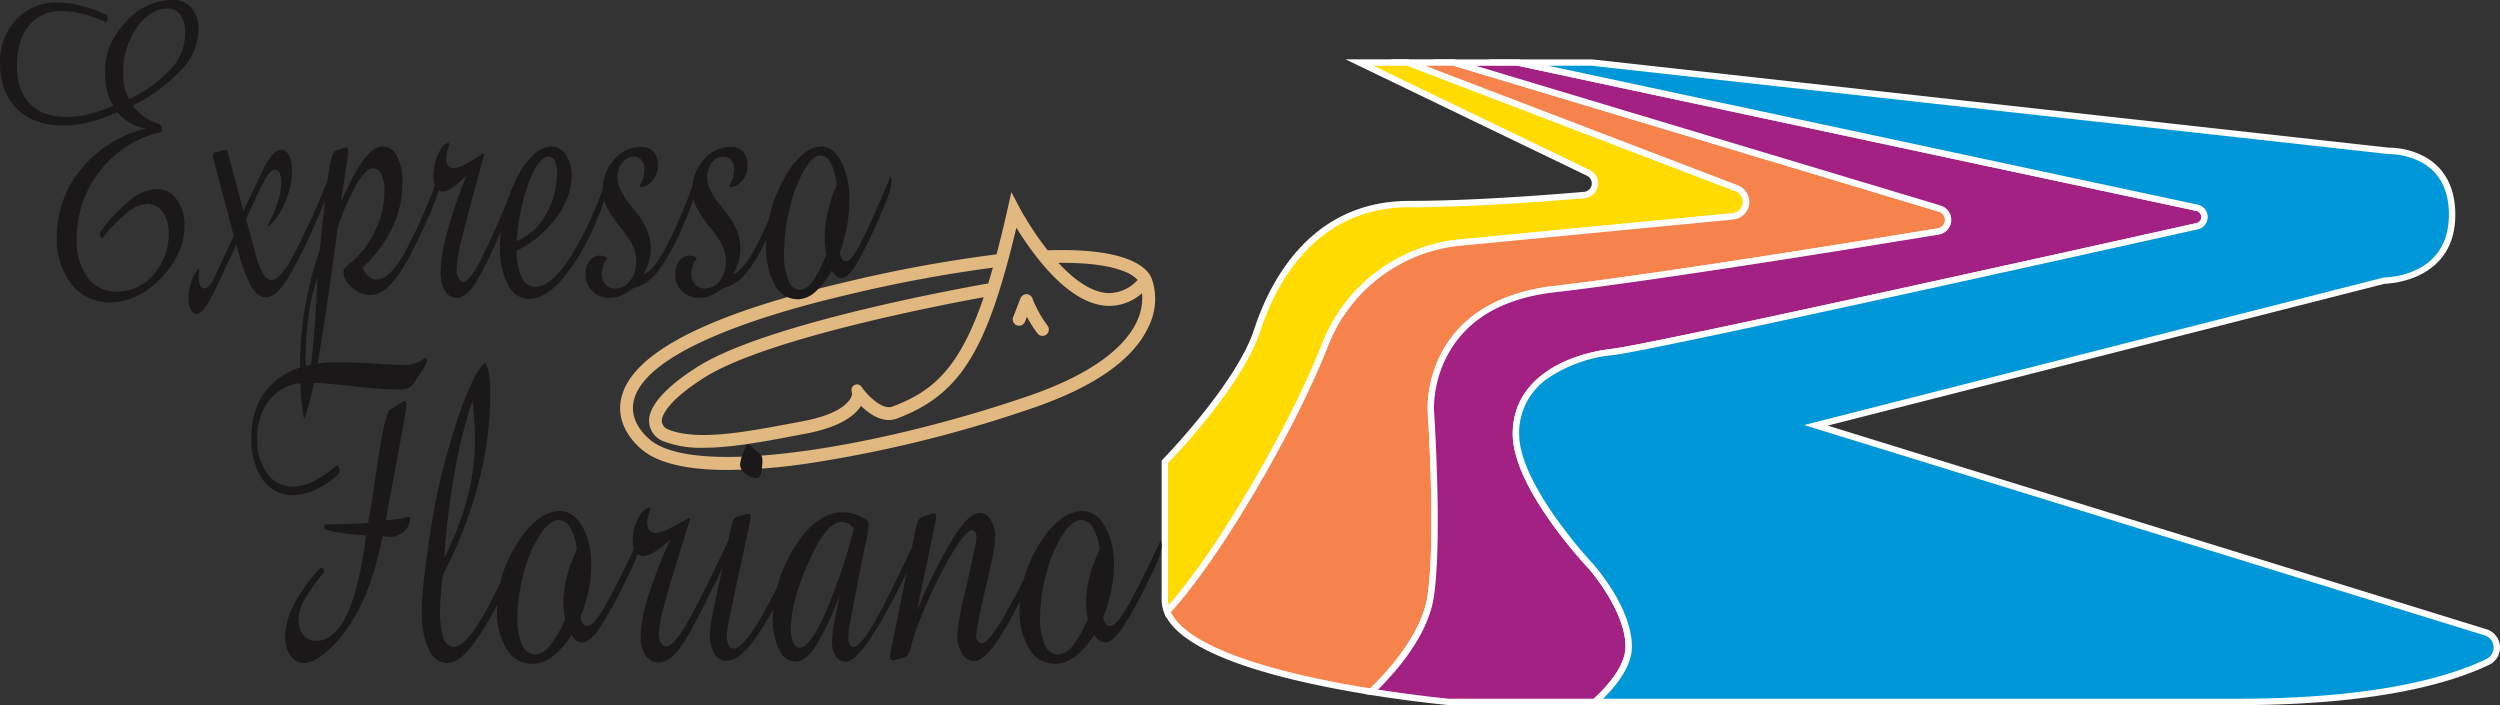
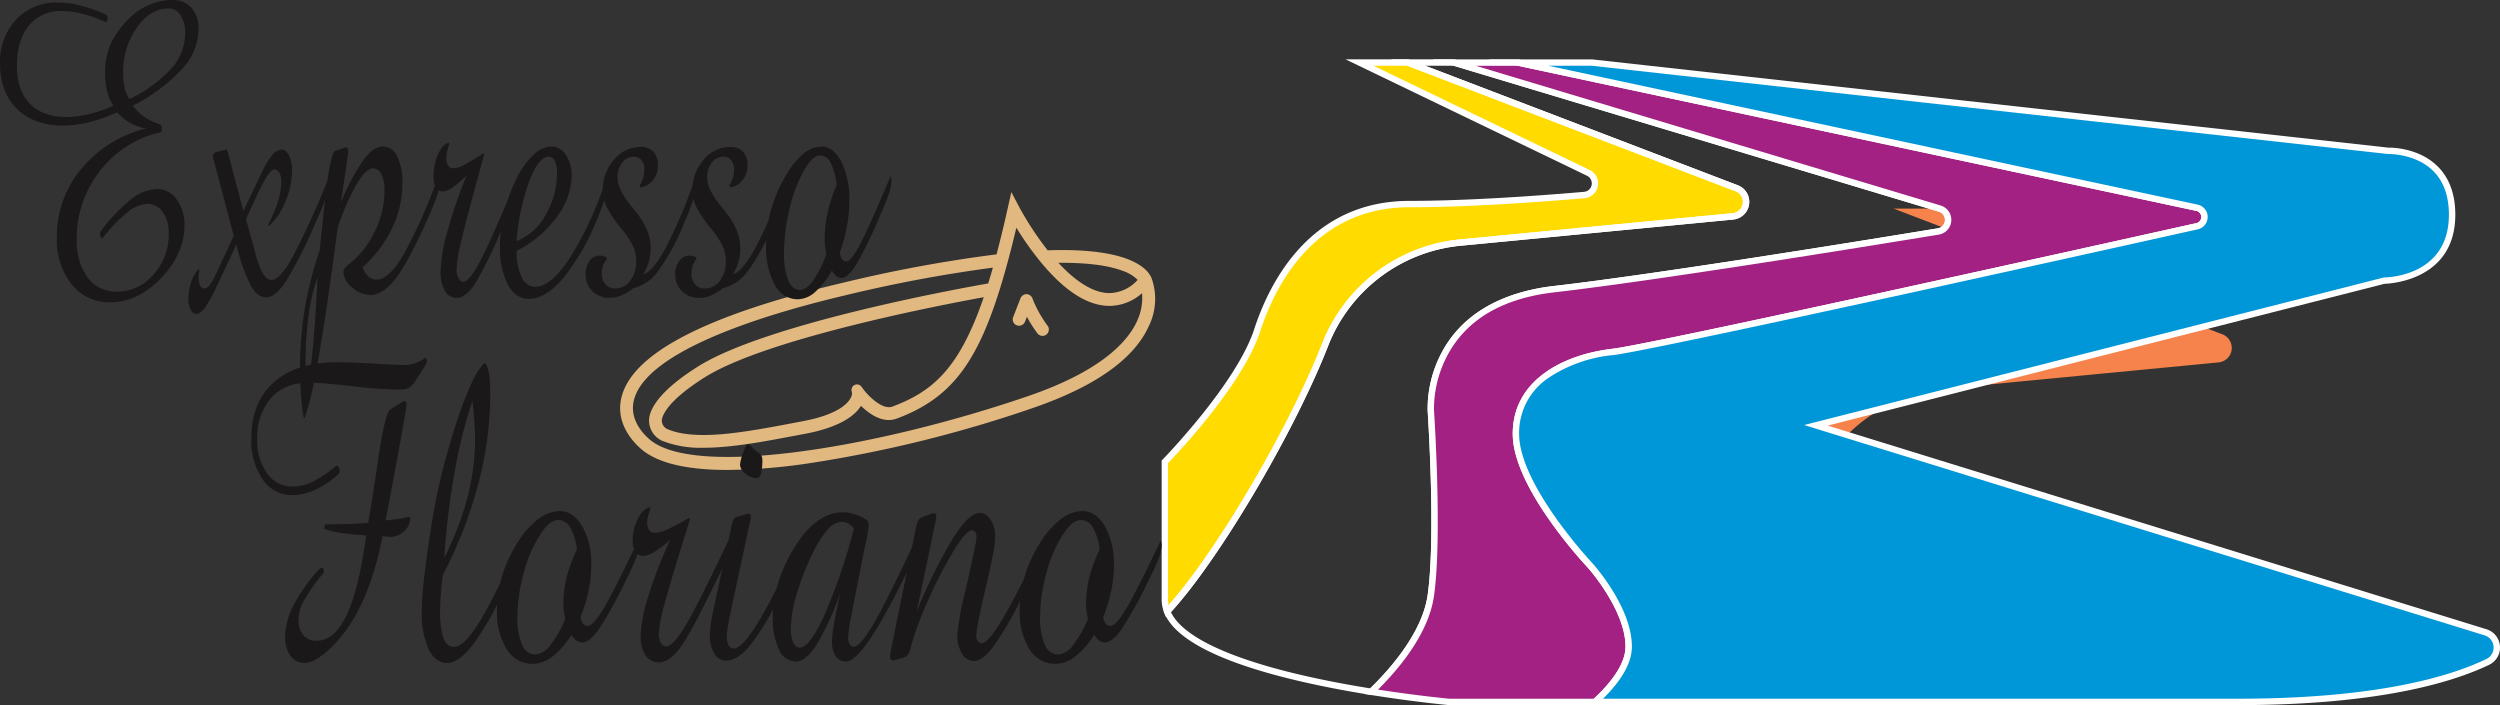
<svg xmlns="http://www.w3.org/2000/svg" width="499.613" height="140.914" viewBox="0 0 499.613 140.914">
  <rect x="0" y="0" width="499.613" height="140.914" fill="#333333" stroke="none" />
  <g id="expressofloriano" transform="translate(-839.63 -5611)">
    <g id="Grupo_859" data-name="Grupo 859" transform="translate(1071.781 5622.862)">
      <g id="Grupo_855" data-name="Grupo 855">
        <path id="Caminho_5039" data-name="Caminho 5039" d="M1105,5657.984l53.99-5.192a2.91,2.91,0,0,0,.761-5.615l-65.708-25.124h-9.666l45.777,22.069a2.331,2.331,0,0,1-.86,4.4c-8.779.753-23.17,1.809-34.925,1.809-18.283,0-26.787,14.031-30.435,25.211s-18.464,26.3-18.464,26.3v27.577a6.259,6.259,0,0,0,.465,2.332c9.626-10.33,24.61-35.716,31.426-52.933A32.087,32.087,0,0,1,1105,5657.984Z" transform="translate(-1044.837 -5621.416)" fill="#ffdb00" />
        <path id="Caminho_5040" data-name="Caminho 5040" d="M1045.794,5733l-.373-.935a6.935,6.935,0,0,1-.51-2.568v-27.837l.182-.186c.147-.15,14.755-15.145,18.313-26.054,3.126-9.58,11.315-25.65,31.042-25.65,11.428,0,25.271-.981,34.871-1.806a1.694,1.694,0,0,0,.624-3.2l-48.279-23.275h12.574l.111.042,65.707,25.125a3.547,3.547,0,0,1-.927,6.845l-54.036,5.194a31.7,31.7,0,0,0-27.06,20.433c-6.941,17.536-21.981,42.861-31.552,53.133Zm.392-30.821v27.318a5.36,5.36,0,0,0,.111,1.073c9.506-10.656,23.834-34.941,30.549-51.908a32.985,32.985,0,0,1,28.19-21.237l53.971-5.189a2.273,2.273,0,0,0,.594-4.385l-65.6-25.081h-6.756l43.262,20.856a2.969,2.969,0,0,1-1.082,5.609c-9.625.826-23.507,1.811-34.98,1.811-18.922,0-26.81,15.521-29.828,24.771C1061.144,5686.464,1047.978,5700.323,1046.187,5702.175Z" transform="translate(-1044.911 -5621.489)" fill="#fff" />
      </g>
      <g id="Grupo_856" data-name="Grupo 856" transform="translate(0.361)">
-         <path id="Caminho_5041" data-name="Caminho 5041" d="M1098.572,5728.569c1.7-11.906,0-37.015,0-37.015s-1.276-21.24,24.662-24.217c19.423-2.228,58.4-8.51,76.75-11.526a2.351,2.351,0,0,0,.294-4.571l-97.063-29.187h-9.222l65.708,25.124a2.91,2.91,0,0,1-.761,5.615l-53.99,5.192a32.087,32.087,0,0,0-27.638,20.833c-6.816,17.217-21.8,42.6-31.426,52.933,3.419,8.585,25.3,13.563,40.781,16.049C1091.075,5743.566,1097.475,5736.247,1098.572,5728.569Z" transform="translate(-1045.144 -5621.416)" fill="#f6824c" />
+         <path id="Caminho_5041" data-name="Caminho 5041" d="M1098.572,5728.569c1.7-11.906,0-37.015,0-37.015s-1.276-21.24,24.662-24.217c19.423-2.228,58.4-8.51,76.75-11.526a2.351,2.351,0,0,0,.294-4.571h-9.222l65.708,25.124a2.91,2.91,0,0,1-.761,5.615l-53.99,5.192a32.087,32.087,0,0,0-27.638,20.833c-6.816,17.217-21.8,42.6-31.426,52.933,3.419,8.585,25.3,13.563,40.781,16.049C1091.075,5743.566,1097.475,5736.247,1098.572,5728.569Z" transform="translate(-1045.144 -5621.416)" fill="#f6824c" />
        <path id="Caminho_5042" data-name="Caminho 5042" d="M1086.966,5748.554l-.314-.05c-16.923-2.718-37.821-7.776-41.272-16.443l-.149-.375.276-.3c9.485-10.179,24.4-35.313,31.3-52.732A32.983,32.983,0,0,1,1105,5657.42l53.97-5.189a2.273,2.273,0,0,0,.594-4.385l-68.934-26.357h12.77l97.153,29.214a2.988,2.988,0,0,1-.374,5.812c-16.506,2.712-57.032,9.265-76.781,11.531-10.532,1.208-17.787,5.542-21.563,12.882a22.927,22.927,0,0,0-2.536,10.663c.017.246,1.686,25.306,0,37.14-1.094,7.652-7.181,14.884-12.095,19.6Zm-40.243-16.6c2.9,6.15,16.989,11.547,39.816,15.241,3.933-3.814,10.412-11.113,11.488-18.642,1.672-11.7.011-36.63,0-36.88a23.843,23.843,0,0,1,2.673-11.328c4.961-9.644,15-12.7,22.552-13.566,19.721-2.263,60.221-8.812,76.719-11.521a1.714,1.714,0,0,0,.215-3.333l-96.974-29.159h-5.675l62.482,23.89a3.547,3.547,0,0,1-.927,6.845l-54.036,5.194a31.7,31.7,0,0,0-27.06,20.433C1071.117,5696.492,1056.3,5721.492,1046.723,5731.952Z" transform="translate(-1045.23 -5621.489)" fill="#fff" />
      </g>
      <g id="Grupo_857" data-name="Grupo 857" transform="translate(40.519)">
        <path id="Caminho_5043" data-name="Caminho 5043" d="M1133.4,5738.774c0-7.654-7.654-16.158-7.654-16.158s-14.882-15.733-14.882-26.363,10.205-15.308,19.377-16.368c7.661-.885,89.883-19.135,116.752-25.121a1.89,1.89,0,0,0-.016-3.692l-135.691-29.018H1098.5l97.063,29.187a2.351,2.351,0,0,1-.294,4.571c-18.354,3.016-57.327,9.3-76.75,11.526-25.938,2.977-24.662,24.217-24.662,24.217s1.7,25.108,0,37.015c-1.1,7.678-7.5,15-11.9,19.231,8.855,1.421,15.612,2.029,15.612,2.029h29.112C1129.971,5746.818,1133.4,5742.74,1133.4,5738.774Z" transform="translate(-1080.582 -5621.416)" fill="#a32182" />
        <path id="Caminho_5044" data-name="Caminho 5044" d="M1127.075,5750.541l-29.415,0c-.068-.006-6.881-.625-15.656-2.034l-1.264-.2.923-.887c3.905-3.749,10.619-11.187,11.716-18.862,1.672-11.7.011-36.63,0-36.88a23.843,23.843,0,0,1,2.673-11.328c4.961-9.644,15-12.7,22.552-13.566,19.721-2.263,60.221-8.812,76.719-11.521a1.714,1.714,0,0,0,.215-3.333l-101.216-30.436,17.256.014,135.691,29.019a2.528,2.528,0,0,1,.022,4.939c-25.452,5.669-109.1,24.239-116.819,25.131-4.413.51-18.811,3.153-18.811,15.734,0,10.253,14.561,25.77,14.708,25.924.329.367,7.828,8.788,7.828,16.6,0,3.45-2.333,7.328-6.935,11.526Zm-29.329-1.275h28.833c2.935-2.711,6.338-6.664,6.338-10.418,0-7.317-7.415-15.649-7.49-15.732-.6-.638-15.047-16.029-15.047-26.789,0-10.835,10.3-15.887,19.941-17,7.658-.885,91.249-19.443,116.688-25.108a1.253,1.253,0,0,0-.011-2.447l-135.624-29h-8.385L1195.9,5650.7a2.988,2.988,0,0,1-.374,5.812c-16.506,2.712-57.032,9.265-76.781,11.531-10.532,1.208-17.787,5.542-21.563,12.882a22.927,22.927,0,0,0-2.536,10.663c.017.246,1.686,25.306,0,37.14-1.027,7.185-6.456,14-11.183,18.711C1091.3,5748.66,1097.286,5749.222,1097.746,5749.266Z" transform="translate(-1080.74 -5621.489)" fill="#fff" />
      </g>
      <g id="Grupo_858" data-name="Grupo 858" transform="translate(65.187)">
        <path id="Caminho_5045" data-name="Caminho 5045" d="M1301.293,5735.916l-133.825-41.364L1281,5665.636s13.607,0,13.607-13.18-12.757-12.756-12.757-12.756l-159.2-17.646h-14.711l135.691,29.018a1.89,1.89,0,0,1,.016,3.692c-26.869,5.986-109.091,24.235-116.752,25.121-9.172,1.06-19.377,5.737-19.377,16.368s14.882,26.363,14.882,26.363,7.654,8.5,7.654,16.158c0,3.966-3.426,8.044-6.727,11.056h128.337c28.058,0,42.855-4.53,50.077-8A3.185,3.185,0,0,0,1301.293,5735.916Z" transform="translate(-1101.904 -5621.416)" fill="#0097d8" />
        <path id="Caminho_5046" data-name="Caminho 5046" d="M1252.31,5750.541H1122.328l1.216-1.11c2.973-2.713,6.519-6.751,6.519-10.583,0-7.317-7.415-15.649-7.49-15.732a94.5,94.5,0,0,1-7.488-9.253c-5.016-7.094-7.559-12.993-7.559-17.536,0-10.835,10.3-15.887,19.941-17,7.658-.885,91.249-19.443,116.688-25.11a1.252,1.252,0,0,0-.011-2.446l-141.59-30.28,20.813,0,159.161,17.642c.607-.011,5.96-.009,9.743,3.649,2.405,2.328,3.625,5.605,3.625,9.746,0,13.1-12.964,13.783-14.158,13.817l-111.266,28.337,131.662,40.7a3.823,3.823,0,0,1,.531,7.1C1295.011,5746.156,1280.064,5750.541,1252.31,5750.541Zm-126.737-1.275H1252.31c27.513,0,42.268-4.317,49.8-7.937a2.548,2.548,0,0,0-.356-4.729h0l-135.987-42.033,115.882-29.494c.529,0,12.969-.167,12.969-12.542,0-3.777-1.086-6.745-3.227-8.821-3.533-3.425-8.813-3.3-8.871-3.3l-.044,0-.046-.006-159.168-17.641h-8.643l129.792,27.756a2.528,2.528,0,0,1,.022,4.939c-25.452,5.669-109.1,24.239-116.819,25.131a28.054,28.054,0,0,0-12.83,4.481,13.235,13.235,0,0,0-5.981,11.253c0,10.253,14.561,25.77,14.708,25.924.329.367,7.828,8.788,7.828,16.6C1131.338,5741.992,1129.4,5745.491,1125.573,5749.266Z" transform="translate(-1102.553 -5621.489)" fill="#fff" />
      </g>
    </g>
-     <path id="Caminho_5047" data-name="Caminho 5047" d="M1050.739,5659.088" transform="translate(27.632 6.294)" fill="none" stroke="#fadde4" stroke-miterlimit="10" stroke-width="0.376" />
    <g id="Grupo_860" data-name="Grupo 860" transform="translate(963.56 5649.378)">
      <path id="Caminho_5048" data-name="Caminho 5048" d="M1055.431,5662.166c-.753-1.878-4.3-6.141-20.773-5.586a61.72,61.72,0,0,1-5.643-8.562l-1.615-3.082-.76,3.4c-.746,3.331-1.469,6.3-2.2,9.054a278.494,278.494,0,0,0-30.864,5.716c-27.157,6.4-41.994,14.1-44.1,22.892-1.251,5.22,2.4,8.987,4.026,10.363,3.239,2.742,8.994,4.115,17.186,4.114a116.245,116.245,0,0,0,15.974-1.284,255.365,255.365,0,0,0,45.042-11.1c12.344-4.243,20.123-9.714,23.123-16.261A12.382,12.382,0,0,0,1055.431,5662.166Zm-5.78-1.479a7.519,7.519,0,0,1,2.988,1.807,7.794,7.794,0,0,1-5.738,2.638c-3.023-.053-6.485-2.136-10.1-6.049C1042.355,5659.029,1046.672,5659.564,1049.651,5660.687Zm2.853,10.075c-1.855,4.047-7.113,9.92-21.633,14.912-30.08,10.34-66.629,16.433-75.724,8.736-1.268-1.072-4.114-3.98-3.194-7.82,2.445-10.194,27.493-17.536,42.206-21a281.953,281.953,0,0,1,29.55-5.543c-.311,1.094-.622,2.149-.935,3.156-5.7,1-44.455,8.024-58.079,16.652-5.39,3.414-8.586,6.592-9.5,9.446a4.43,4.43,0,0,0,2.483,5.374,21.112,21.112,0,0,0,8.2,1.366c5.588,0,12.155-1.246,18.58-2.466l1.763-.333c7.085-1.336,9.968-3.713,11.13-5.57,1.649,1.608,4.384,3.576,7.166,2.533,11.525-4.321,16.909-11.93,22.159-31.314.577-2.129,1.146-4.384,1.722-6.829a62.333,62.333,0,0,0,4.672,6.625c4.8,5.9,9.441,8.925,13.782,9a9.883,9.883,0,0,0,6.665-2.538A10.834,10.834,0,0,1,1052.5,5670.761Zm-56.936,14.507c-.024.32-.5,3.705-9.816,5.46l-1.768.335c-9.614,1.824-19.555,3.712-25.3,1.257a1.858,1.858,0,0,1-1.056-2.247c.5-1.561,2.37-4.228,8.436-8.07,12.26-7.763,47.141-14.472,55.818-16.052-4.893,14.341-10.256,18.861-18.253,21.859-2.038.763-4.914-2.276-5.761-3.4l-.43-.583a1.1,1.1,0,0,0-1.969.838Z" transform="translate(-949.216 -5644.936)" fill="#e1b880" />
      <path id="Caminho_5049" data-name="Caminho 5049" d="M1023.87,5666.665c-.26-.467-.505-.945-.734-1.429-.119-.251-.231-.5-.343-.757l-.006-.016c-.023-.053-.044-.105-.066-.159-.052-.128-.1-.257-.153-.387a1.319,1.319,0,0,0-1.23-.936,1.349,1.349,0,0,0-1.23.936l-1.469,3.768a1.28,1.28,0,0,0,.89,1.568,1.313,1.313,0,0,0,1.57-.891l.336-.862a24.478,24.478,0,0,0,2.008,3.194,1.394,1.394,0,0,0,.762.587,1.307,1.307,0,0,0,.983-.129,1.288,1.288,0,0,0,.458-1.745A24.633,24.633,0,0,1,1023.87,5666.665Z" transform="translate(-940.138 -5642.575)" fill="#e1b880" />
    </g>
    <g id="Grupo_861" data-name="Grupo 861" transform="translate(839.63 5611)">
      <path id="Caminho_5050" data-name="Caminho 5050" d="M870.989,5648.763a8.88,8.88,0,0,0-5.251,2.15,33.882,33.882,0,0,0-6.1,6.495l-.049.5.267.62.243.083a30.953,30.953,0,0,1,5.02-5.191,6.81,6.81,0,0,1,3.95-1.675,3.651,3.651,0,0,1,3.1,1.634,7.3,7.3,0,0,1,1.18,4.363,11.878,11.878,0,0,1-3.027,8.085,9.353,9.353,0,0,1-7.281,3.455,7.023,7.023,0,0,1-5.919-2.834,12.542,12.542,0,0,1-2.151-7.755,21.516,21.516,0,0,1,4.619-13.5,20.977,20.977,0,0,1,12.106-7.755l.243-.248v-.868l-.195-.414a12.485,12.485,0,0,1-3.307-1.571,9.828,9.828,0,0,1-2.261-2.233,34.776,34.776,0,0,0,9.833-7.3,11.9,11.9,0,0,0,3.294-7.879,6.344,6.344,0,0,0-1.385-4.343,4.916,4.916,0,0,0-3.89-1.571,11.745,11.745,0,0,0-4.606.972,11.96,11.96,0,0,0-3.95,2.667,17.482,17.482,0,0,0-3.719,5.129,14.175,14.175,0,0,0-1.118,5.791,14.857,14.857,0,0,0,.414,3.681,9.234,9.234,0,0,0,1.239,2.854,28.947,28.947,0,0,1-4.849,1.7,18.772,18.772,0,0,1-4.51.579q-4.74,0-7.329-2.667t-2.589-7.589q0-5.087,2.382-8a8.04,8.04,0,0,1,6.589-2.917,16.953,16.953,0,0,1,4.168.559,28.629,28.629,0,0,1,4.607,1.633l.292-.165.1-.746-.146-.455a29.847,29.847,0,0,0-5.117-1.881,18.72,18.72,0,0,0-4.7-.641,10.908,10.908,0,0,0-8.349,3.412,12.34,12.34,0,0,0-3.2,8.789q0,5.708,3.392,9.038t9.25,3.331a21.509,21.509,0,0,0,5.141-.662,33.081,33.081,0,0,0,5.627-1.985,10.246,10.246,0,0,0,2.711,2.191,9.34,9.34,0,0,0,3.1,1.035,24.21,24.21,0,0,0-13.005,8.126,20.946,20.946,0,0,0-4.863,13.588,14.393,14.393,0,0,0,2.954,9.431,9.586,9.586,0,0,0,7.792,3.6,12.172,12.172,0,0,0,5.87-1.551,17.882,17.882,0,0,0,5.238-4.447,16.59,16.59,0,0,0,2.747-4.549,13.141,13.141,0,0,0,.9-4.8,8.451,8.451,0,0,0-1.555-5.192A4.729,4.729,0,0,0,870.989,5648.763Zm-5.518-17.951a7.9,7.9,0,0,1-.936-2.3,12.733,12.733,0,0,1-.3-2.957,15.346,15.346,0,0,1,2.7-8.975q2.7-3.889,6.321-3.889a2.836,2.836,0,0,1,2.466,1.344,6.436,6.436,0,0,1,.913,3.661,10.573,10.573,0,0,1-2.748,6.989A27.22,27.22,0,0,1,865.471,5630.812Z" transform="translate(-839.63 -5611)" fill="#1a1818" />
      <path id="Caminho_5051" data-name="Caminho 5051" d="M920.578,5679.844a1.169,1.169,0,0,0-.1-.476.293.293,0,0,0-.261-.1.993.993,0,0,0-.3.166,6.81,6.81,0,0,1-4.02,1.2q-1.486,0-5.892-.269t-7.378-.269a27.663,27.663,0,0,0-3.9.261c.087-.479.174-.968.261-1.475q1.581-9.1,3.768-25.685a48.162,48.162,0,0,1,3.817-8.747q1.871-3.123,3.257-3.124a1.888,1.888,0,0,1,1.641,1.22,6.768,6.768,0,0,1,.645,3.164,18.7,18.7,0,0,1-1.434,7.115,19.558,19.558,0,0,1-4.011,6.2,13.935,13.935,0,0,1-1.459,1.282q-1.313,1.034-1.313,1.778a4.278,4.278,0,0,0,1.69,3,5.349,5.349,0,0,0,3.683,1.552q2.5,0,4.971-3.144t6.09-11.167a60.564,60.564,0,0,0,2.346-5.729c.095-.305.174-.6.243-.879a1.671,1.671,0,0,0,.887.238,4,4,0,0,0,2.019-.868,17.874,17.874,0,0,0,2.722-2.4,101.68,101.68,0,0,0-3.877,11.292,32.366,32.366,0,0,0-1.349,7.9,7.578,7.578,0,0,0,.851,3.95,2.656,2.656,0,0,0,2.383,1.385q1.725,0,3.573-2.688a78.135,78.135,0,0,0,5.221-10.6,26.64,26.64,0,0,0-.165,2.907,16.159,16.159,0,0,0,1.568,7.715q1.568,2.873,4.242,2.874,3.282,0,6.794-4.1a45.511,45.511,0,0,0,6.746-11.663q.96-2.285,1.479-3.948a7.976,7.976,0,0,0,.369,1.074,24.043,24.043,0,0,0,2.99,4.488,17.842,17.842,0,0,1,2.5,3.805,7.561,7.561,0,0,1,.535,2.854,6.12,6.12,0,0,1-1.2,3.867,3.683,3.683,0,0,1-3.026,1.552,2.444,2.444,0,0,1-1.909-.828,3.038,3.038,0,0,1-.742-2.108,4.918,4.918,0,0,1,.268-1.635,3.5,3.5,0,0,1,.729-1.26v-.332a2.5,2.5,0,0,0-.668-.31,2.539,2.539,0,0,0-.717-.1,2.464,2.464,0,0,0-2.042,1.056,4.28,4.28,0,0,0-.8,2.668,4.541,4.541,0,0,0,1.349,3.391,4.833,4.833,0,0,0,3.536,1.323,5.9,5.9,0,0,0,2.249-.475,10.006,10.006,0,0,0,2.394-1.467,8.469,8.469,0,0,0,4.971-3.434,43.4,43.4,0,0,0,5.166-9.513q1.221-2.8,1.893-4.883a7.853,7.853,0,0,0,.44,1.347,24.031,24.031,0,0,0,2.99,4.488,17.841,17.841,0,0,1,2.5,3.805,7.559,7.559,0,0,1,.535,2.854,6.112,6.112,0,0,1-1.2,3.867,3.68,3.68,0,0,1-3.026,1.552,2.439,2.439,0,0,1-1.908-.828,3.033,3.033,0,0,1-.742-2.108,4.948,4.948,0,0,1,.267-1.635,3.536,3.536,0,0,1,.729-1.26v-.332a2.479,2.479,0,0,0-.668-.31,2.539,2.539,0,0,0-.717-.1,2.464,2.464,0,0,0-2.042,1.056,4.28,4.28,0,0,0-.8,2.668,4.546,4.546,0,0,0,1.349,3.391,4.836,4.836,0,0,0,3.537,1.323,5.9,5.9,0,0,0,2.248-.475,10.009,10.009,0,0,0,2.394-1.467,8.465,8.465,0,0,0,4.971-3.434,33.871,33.871,0,0,0,3.688-6.246c-.017.385-.029.771-.029,1.158a15.447,15.447,0,0,0,1.714,7.817,5.141,5.141,0,0,0,4.558,2.936,5.388,5.388,0,0,0,3.464-1.405,16.392,16.392,0,0,0,3.417-4.384,3.534,3.534,0,0,0,.887,1.158,1.606,1.606,0,0,0,1.009.373q1.24,0,2.88-2.564a86.234,86.234,0,0,0,4.971-10.217,44.145,44.145,0,0,0,1.7-4.26,8.208,8.208,0,0,0,.438-2.357,3.948,3.948,0,0,0-.036-.517,2.442,2.442,0,0,0-.11-.475q-4.3,10.257-6.113,13.668t-2.783,3.413a.975.975,0,0,1-.815-.455,2.972,2.972,0,0,1-.449-1.323,34.772,34.772,0,0,0,1.434-5.335,28.246,28.246,0,0,0,.461-5.005,16.879,16.879,0,0,0-1.58-7.775q-1.579-3.06-3.986-3.061a5.992,5.992,0,0,0-3.9,1.7,15.948,15.948,0,0,0-3.157,3.957.222.222,0,0,0-.016-.028l-.045.128c-.148.253-.3.513-.44.781a28.835,28.835,0,0,0-2.614,6.472q-.222.833-.388,1.67-1.267,2.959-2.444,5.175-2.725,5.13-4.668,5.667a11.651,11.651,0,0,0,1.106-2.565,9.175,9.175,0,0,0,.353-2.523,9.716,9.716,0,0,0-.62-3.432,14.351,14.351,0,0,0-1.933-3.433q-.511-.662-1.434-1.82-2.65-3.226-2.65-5.542a4.731,4.731,0,0,1,.924-2.977,2.851,2.851,0,0,1,2.358-1.2,1.859,1.859,0,0,1,1.519.7,2.727,2.727,0,0,1,.571,1.778,6.441,6.441,0,0,1-.231,1.737,4.545,4.545,0,0,1-.717,1.488l.17.415a3.6,3.6,0,0,0,2.468-1.428,4.357,4.357,0,0,0,1.009-2.791,4.156,4.156,0,0,0-.875-2.9,3.43,3.43,0,0,0-2.65-.951,6.71,6.71,0,0,0-5.274,2.607,8.931,8.931,0,0,0-2.167,5.044,99.312,99.312,0,0,1-5.175,12.119q-2.723,5.13-4.667,5.667a11.646,11.646,0,0,0,1.106-2.565,9.175,9.175,0,0,0,.353-2.523,9.716,9.716,0,0,0-.62-3.432,14.351,14.351,0,0,0-1.933-3.433q-.511-.662-1.434-1.82-2.651-3.226-2.651-5.542a4.738,4.738,0,0,1,.924-2.977,2.854,2.854,0,0,1,2.358-1.2,1.861,1.861,0,0,1,1.52.7,2.734,2.734,0,0,1,.571,1.778,6.433,6.433,0,0,1-.231,1.737,4.569,4.569,0,0,1-.717,1.488l.17.415a3.6,3.6,0,0,0,2.468-1.428,4.358,4.358,0,0,0,1.009-2.791,4.162,4.162,0,0,0-.875-2.9,3.432,3.432,0,0,0-2.65-.951,6.71,6.71,0,0,0-5.274,2.607,8.932,8.932,0,0,0-2.206,5.8,69.2,69.2,0,0,1-6.594,13.8q-3.791,5.751-6.9,5.749a3.024,3.024,0,0,1-2.722-1.923,11.579,11.579,0,0,1-1-5.274,22.133,22.133,0,0,0,7.986-6.721,14.072,14.072,0,0,0,3-8.25,7.231,7.231,0,0,0-1.156-4.2,3.447,3.447,0,0,0-2.929-1.674,5.415,5.415,0,0,0-3.574,1.7,15.88,15.88,0,0,0-3.331,4.673,32.949,32.949,0,0,0-1.893,4.658q-3.849,9.021-5.521,12.114-2.115,3.908-3.306,3.908-.511,0-.9-.724a3.67,3.67,0,0,1-.388-1.757,30.418,30.418,0,0,1,.948-5.728q.948-4.115,4.57-17.227l-.195-.249a39.248,39.248,0,0,1-3.841,2.316,5.2,5.2,0,0,1-2.091.662,1.218,1.218,0,0,1-1.082-.518,2.864,2.864,0,0,1-.352-1.591,5.131,5.131,0,0,1,.121-1.034q.122-.579.463-1.7l-.1-.248q-1.216.248-2.127,2.276a10.846,10.846,0,0,0-.911,4.507,4.9,4.9,0,0,0,.27,1.768,100.583,100.583,0,0,1-6.335,13.929q-2.906,4.86-5.288,4.86a2.478,2.478,0,0,1-1.652-.621,4.215,4.215,0,0,1-1.167-1.819,25.953,25.953,0,0,0,5.931-7.921,20.759,20.759,0,0,0,2.018-8.954,11.406,11.406,0,0,0-1.045-5.294,3.166,3.166,0,0,0-2.845-1.985q-1.871,0-3.853,2.626a44.463,44.463,0,0,0-4.558,8.582l1.459-9.843v-.332a1.7,1.7,0,0,0-.1-.641.33.33,0,0,0-.317-.226h-.1l-2.041.7q-.772.256-1.589,6a162.617,162.617,0,0,1-7.163,15.608q-2.405,4.2-3.986,4.2-.972,0-1.738-1.282a17.668,17.668,0,0,1-1.544-4.218l-1.848-6.659,1.9-4.095a38.021,38.021,0,0,1,2.358-4.549q.851-1.282,1.459-1.283a1.141,1.141,0,0,1,.96.682,3.092,3.092,0,0,1,.4,1.592,14.2,14.2,0,0,1-.668,4.074,25.448,25.448,0,0,1-1.981,4.654l.146.33a13.141,13.141,0,0,0,3.331-4.984,16.293,16.293,0,0,0,1.312-6.184,6.456,6.456,0,0,0-.607-2.937q-.609-1.2-1.483-1.2a2.576,2.576,0,0,0-1.812,1.034,13.357,13.357,0,0,0-1.933,3.1l-3.889,8.149-3.014-11.374a2.851,2.851,0,0,0-.281-.766.336.336,0,0,0-.279-.145.382.382,0,0,0-.11.041.323.323,0,0,1-.133.042l-1.847.5a.569.569,0,0,0-.292.268,1.017,1.017,0,0,0-.1.476,2.489,2.489,0,0,0,.011.27,1.028,1.028,0,0,0,.037.186l4.084,15.469-3.5,7.487a11.459,11.459,0,0,1-1.313,2.336,1.5,1.5,0,0,1-1.07.683.937.937,0,0,1-.827-.58,3.192,3.192,0,0,1-.317-1.53,7.021,7.021,0,0,1,.037-.7c.024-.25.061-.553.11-.911l-.147-.165a7.382,7.382,0,0,0-1.494,2.626,10.159,10.159,0,0,0-.547,3.329,4.644,4.644,0,0,0,.45,2.151q.45.869,1.13.869.779,0,1.714-1.241a25.778,25.778,0,0,0,2.321-4.178l3.987-8.478a36.528,36.528,0,0,0,2.855,8.229q1.35,2.358,3.125,2.358,1.725,0,3.853-3.143a84.565,84.565,0,0,0,5.847-11.5l.267-.579q1.148-2.541,1.753-4.285c-.089.79-.18,1.62-.27,2.507q-.487,4.756-.8,7.61a76.367,76.367,0,0,0-2.979,11.664,70.827,70.827,0,0,0-.935,11.7v.041A14.647,14.647,0,0,0,890,5684.1q-4.5,4.014-4.5,11.168a13.793,13.793,0,0,0,2.258,8.23,7.013,7.013,0,0,0,5.974,3.144,11.013,11.013,0,0,0,4.612-1.1,18.135,18.135,0,0,0,4.639-3.165l.221-.661-.359-.869-.386-.083a22.486,22.486,0,0,1-4.639,3.165,9.3,9.3,0,0,1-4.033,1.013,6.112,6.112,0,0,1-5.135-2.648,11.205,11.205,0,0,1-1.969-6.866,11.79,11.79,0,0,1,2.754-8.19,9.119,9.119,0,0,1,5.862-2.95c.029.811.07,1.6.123,2.358a42.016,42.016,0,0,0,.547,4.55h.194a48.742,48.742,0,0,0,1.821-7q2.674.1,7.558.661a86.376,86.376,0,0,0,9.224.681h.386a3.649,3.649,0,0,0,1.913-.392,4.439,4.439,0,0,0,1.253-1.386q1.513-2.315,1.886-2.977A2.37,2.37,0,0,0,920.578,5679.844Zm75.719-38.686a7.753,7.753,0,0,1,1.459-1.779,2.238,2.238,0,0,1,1.434-.621,2.436,2.436,0,0,1,2.1,1.51,12.351,12.351,0,0,1,1.18,4.445,29.4,29.4,0,0,0-1.787,5.44,24.363,24.363,0,0,0-.6,5.231,15.4,15.4,0,0,0,.086,1.717,9.012,9.012,0,0,0,.255,1.386,23.075,23.075,0,0,1-2.7,5.356q-1.337,1.8-2.576,1.8-1.508,0-2.347-1.944a14.2,14.2,0,0,1-.838-5.46,37.869,37.869,0,0,1,1.2-9.224A27.326,27.326,0,0,1,996.3,5641.158Zm-51.366-2.151a1.332,1.332,0,0,1,1.228.848,5.419,5.419,0,0,1,.425,2.378,16.407,16.407,0,0,1-2.261,8.4,11.517,11.517,0,0,1-5.81,5.253,44.251,44.251,0,0,1,2.552-12.057Q942.962,5639.008,944.931,5639.007ZM896.336,5680.2a69.047,69.047,0,0,1,.608-9.491,36.851,36.851,0,0,1,1.774-7.549q-.414,8.852-.924,14.063-.185,1.894-.383,3.359c-.362.073-.717.153-1.064.244C896.344,5680.619,896.336,5680.418,896.336,5680.2Zm.306,4,.1,0c-.022.079-.043.154-.066.227C896.664,5684.349,896.655,5684.272,896.643,5684.2Z" transform="translate(-835.272 -5607.697)" fill="#1a1818" />
      <path id="Caminho_5052" data-name="Caminho 5052" d="M914.791,5705.059a5.653,5.653,0,0,0-1.239.207,5.645,5.645,0,0,1-1.267.207c.018,0-.216.035-.7.1s-.977.118-1.472.145q.687-3.681,1.817-9.761,2.339-12.45,2.34-13.277a1.405,1.405,0,0,0-.11-.6c-.073-.152-.165-.228-.276-.228a.818.818,0,0,0-.3.125.358.358,0,0,0-.11.041l-2.422,1.531q-1.1.744-2.506,10.382-1.074,7.443-1.927,12.284-2.093.166-4.254.227t-4.391.062l-.165.911a14.094,14.094,0,0,0,3.07.764q1.968.311,5.328.559-1.4,10.589-3.855,15.82t-6.057,5.233a3.278,3.278,0,0,1-2.643-1.138,4.61,4.61,0,0,1-.964-3.081,7.938,7.938,0,0,1,.964-3.619,39.525,39.525,0,0,1,4.047-5.728l.11-.5-.33-.58-.413.083a33.183,33.183,0,0,0-5.245,7.239,14.371,14.371,0,0,0-1.8,6.494,6.288,6.288,0,0,0,1.06,3.8,3.306,3.306,0,0,0,2.8,1.448q1.9,0,4.694-2.481a26.932,26.932,0,0,0,5.107-6.329,40.677,40.677,0,0,0,3.359-7.32,65.311,65.311,0,0,0,2.451-9.224.808.808,0,0,1,.192.041,8.492,8.492,0,0,0,1.157.124,4.115,4.115,0,0,0,3-1.158,3.606,3.606,0,0,0,1.183-2.647.3.3,0,0,0-.054-.145A.367.367,0,0,0,914.791,5705.059Z" transform="translate(-833.036 -5601.726)" fill="#1a1818" />
      <path id="Caminho_5053" data-name="Caminho 5053" d="M973.651,5690.906a8.607,8.607,0,0,1-.812-.787c-.4-.414-.7-.621-.923-.621q-.248,0-.881,1.717a8.4,8.4,0,0,0-.633,2.418,2.44,2.44,0,0,0,1.088,1.737,3.409,3.409,0,0,0,2.188.911q.633,0,.909-.889a11.14,11.14,0,0,0,.275-2.957,1.51,1.51,0,0,0-.8-1.241C973.9,5691.085,973.761,5690.988,973.651,5690.906Z" transform="translate(-822.513 -5600.725)" fill="#1a1818" />
      <path id="Caminho_5054" data-name="Caminho 5054" d="M1061.973,5711.08a2.207,2.207,0,0,0-.124-.476q-4.874,10.258-6.925,13.669t-3.153,3.413a1.143,1.143,0,0,1-.922-.455,2.771,2.771,0,0,1-.51-1.323,31.651,31.651,0,0,0,1.625-5.336,25.016,25.016,0,0,0,.522-5,15.237,15.237,0,0,0-1.789-7.776q-1.79-3.06-4.516-3.061a7.261,7.261,0,0,0-4.419,1.7,17.526,17.526,0,0,0-4.145,4.839,27.059,27.059,0,0,0-2.959,6.473c-.066.22-.127.441-.187.662q-2.614,5.165-4.37,8.085-2.807,4.676-4.047,4.674a.918.918,0,0,1-.757-.435,1.608,1.608,0,0,1-.317-.973q0-1.737,1.872-9.678.275-1.2.441-1.861.826-3.639,1.142-5.458a17.927,17.927,0,0,0,.317-2.937,5.911,5.911,0,0,0-.908-3.35,2.621,2.621,0,0,0-2.2-1.365q-2.093,0-5.19,4.838a108.182,108.182,0,0,0-7.365,14.809l3.827-18.323c.018-.083.032-.165.042-.249a3.171,3.171,0,0,0,.013-.33.826.826,0,0,0-.124-.5.407.407,0,0,0-.344-.165,1.147,1.147,0,0,0-.234.021.679.679,0,0,1-.123.02l-1.955.7a1.423,1.423,0,0,0-.743.6,5.893,5.893,0,0,0-.551,1.676l-.772,3.775q-5.106,10.9-7.708,15.334-2.67,4.549-3.992,4.55a.885.885,0,0,1-.729-.517,2.209,2.209,0,0,1-.317-1.179,19.313,19.313,0,0,1,.275-2.73,1.728,1.728,0,0,1,.055-.248l2.533-13.029q.192-.992.551-2.646a25.194,25.194,0,0,0,.688-4.137v-.166l-.275-.621a10.888,10.888,0,0,0-2.437-1.2,7.806,7.806,0,0,0-2.518-.414,8.169,8.169,0,0,0-4.323,1.3,14.48,14.48,0,0,0-3.965,3.784,30.511,30.511,0,0,0-4.157,7.8c-.28.786-.517,1.561-.718,2.327q-2.051,4.061-3.673,6.731-3.208,5.273-4.887,5.273a1.142,1.142,0,0,1-1.032-.642,3.6,3.6,0,0,1-.372-1.8,14.3,14.3,0,0,1,.221-2q.219-1.386.688-3.536l3.827-17.869a1.133,1.133,0,0,0,.042-.186,2.584,2.584,0,0,0,.014-.31.723.723,0,0,0-.11-.434.362.362,0,0,0-.3-.145h-.221l-2.065.579a1.223,1.223,0,0,0-.66.475,3.1,3.1,0,0,0-.413,1.055l-.7,3.22q-6.331,13.375-8.72,17.274t-3.744,3.909a1.234,1.234,0,0,1-1.019-.724,3.322,3.322,0,0,1-.44-1.757,27.15,27.15,0,0,1,1.073-5.728q1.074-4.116,5.176-17.228l-.219-.248a45.872,45.872,0,0,1-4.35,2.315,6.445,6.445,0,0,1-2.368.663,1.448,1.448,0,0,1-1.225-.517,2.593,2.593,0,0,1-.4-1.593,4.534,4.534,0,0,1,.137-1.033q.138-.579.524-1.7l-.11-.25q-1.377.248-2.41,2.276a9.793,9.793,0,0,0-1.033,4.507,4.631,4.631,0,0,0,.242,1.578q-4.219,8.807-6.092,11.926-2.051,3.414-3.153,3.413a1.143,1.143,0,0,1-.922-.455,2.747,2.747,0,0,1-.51-1.323,31.657,31.657,0,0,0,1.625-5.336,25.016,25.016,0,0,0,.522-5,15.237,15.237,0,0,0-1.789-7.776q-1.791-3.06-4.516-3.061a7.266,7.266,0,0,0-4.419,1.7,17.542,17.542,0,0,0-4.144,4.839,27.021,27.021,0,0,0-2.96,6.473c-.141.467-.263.937-.375,1.407q-2.526,5.168-4.291,7.982-2.974,4.737-4.957,4.736-1.432,0-2.092-1.759a16.871,16.871,0,0,1-.66-5.521q0-1.323.137-3.165t.413-3.95a86.908,86.908,0,0,0,7.062-18.116,70.732,70.732,0,0,0,2.41-17.992,26.988,26.988,0,0,0-.234-3.951,5.371,5.371,0,0,0-.729-2.211l-.386.082a16,16,0,0,0-2.547,4.26,69.446,69.446,0,0,0-2.878,7.569q-1.734,5.377-2.946,10.3t-2.01,9.968q-.964,6.163-1.459,10.484a63.428,63.428,0,0,0-.5,6.8,17.608,17.608,0,0,0,1.363,7.651q1.362,2.77,3.758,2.771,2.258,0,5.08-3.639a52.96,52.96,0,0,0,4.859-8.033c-.017.36-.028.722-.028,1.084a13.981,13.981,0,0,0,1.942,7.816,5.931,5.931,0,0,0,5.162,2.937,6.562,6.562,0,0,0,3.923-1.407,16.888,16.888,0,0,0,3.869-4.383,3.651,3.651,0,0,0,1,1.157,1.973,1.973,0,0,0,1.143.374q1.4,0,3.263-2.565a82.737,82.737,0,0,0,5.63-10.217,41.085,41.085,0,0,0,1.928-4.26c.075-.213.139-.416.2-.614a1.975,1.975,0,0,0,1.207.367,4.859,4.859,0,0,0,2.285-.868,19.653,19.653,0,0,0,3.084-2.4,93.766,93.766,0,0,0-4.391,11.292,28.946,28.946,0,0,0-1.529,7.9,6.852,6.852,0,0,0,.965,3.949,3.1,3.1,0,0,0,2.7,1.386q1.956,0,4.048-2.689t6.939-12.7q.219-.412.605-1.2.626-1.244,1.09-2.3l-1.723,7.961q-.385,1.82-.592,3.206a15.773,15.773,0,0,0-.207,2.213,6.951,6.951,0,0,0,.895,3.764,2.72,2.72,0,0,0,2.382,1.405q2.314,0,4.957-3.288a49.36,49.36,0,0,0,4.409-6.983c-.036.491-.059.979-.059,1.461a14.465,14.465,0,0,0,1.238,6.6,3.758,3.758,0,0,0,3.387,2.378q1.925,0,4.019-3.2a58.053,58.053,0,0,0,4.819-10.4q-.855,3.8-1.24,6.1a22.839,22.839,0,0,0-.386,3.371,5.411,5.411,0,0,0,.729,3.082,2.38,2.38,0,0,0,2.08,1.053q3.249,0,11.233-16.006l.33-.662.275-.579c.112-.229.214-.444.314-.659l-3.232,15.8a4.718,4.718,0,0,0-.083.476,5.462,5.462,0,0,0-.028.641,1.011,1.011,0,0,0,.125.558.416.416,0,0,0,.372.187h.248l2.065-.58q.88-.248,1.321-2.026.193-.785.33-1.2.634-2.191,1.625-4.673t2.313-5.336A79.916,79.916,0,0,1,1021,5711.8q2.105-3.226,3.125-3.227a.783.783,0,0,1,.633.372,1.422,1.422,0,0,1,.275.869,14.056,14.056,0,0,1-.3,2.006q-.3,1.551-1.046,4.942-.331,1.531-.936,4.136a57.407,57.407,0,0,0-1.57,8.563,6.882,6.882,0,0,0,.95,3.764,2.78,2.78,0,0,0,2.382,1.488q1.652,0,3.841-2.853a64.052,64.052,0,0,0,5.372-9.17c-.047.6-.071,1.2-.071,1.808a13.981,13.981,0,0,0,1.941,7.816,5.93,5.93,0,0,0,5.162,2.937,6.559,6.559,0,0,0,3.923-1.407,16.889,16.889,0,0,0,3.869-4.383,3.639,3.639,0,0,0,1.005,1.157,1.966,1.966,0,0,0,1.142.374q1.4,0,3.263-2.565a82.732,82.732,0,0,0,5.631-10.217,41.252,41.252,0,0,0,1.927-4.26,7.356,7.356,0,0,0,.5-2.356A3.429,3.429,0,0,0,1061.973,5711.08ZM920.715,5697a100.794,100.794,0,0,1,3.579-14.353q.248,2.235.386,4.218t.138,3.558a46.111,46.111,0,0,1-1.543,11.664,60.1,60.1,0,0,1-4.625,11.995A159.652,159.652,0,0,1,920.715,5697Zm22.426,20.908a21.621,21.621,0,0,0-.675,5.232,13.552,13.552,0,0,0,.1,1.716,7.959,7.959,0,0,0,.288,1.386,22.238,22.238,0,0,1-3.056,5.356,4.089,4.089,0,0,1-2.919,1.8,2.924,2.924,0,0,1-2.656-1.944,12.7,12.7,0,0,1-.95-5.46,33.711,33.711,0,0,1,1.363-9.224,25.6,25.6,0,0,1,3.537-7.859,8.036,8.036,0,0,1,1.652-1.777,2.709,2.709,0,0,1,1.624-.622,2.774,2.774,0,0,1,2.382,1.511,11.257,11.257,0,0,1,1.336,4.445A27.021,27.021,0,0,0,943.141,5717.9Zm51.444,7.733q-2.945,6.39-4.927,6.391-.8,0-1.267-1.013a6.545,6.545,0,0,1-.468-2.71,24.77,24.77,0,0,1,1.073-6.7,54.355,54.355,0,0,1,3.139-8.148,21.34,21.34,0,0,1,3.056-4.921,4.046,4.046,0,0,1,2.808-1.654,3.026,3.026,0,0,1,1.418.352,3.106,3.106,0,0,1,1.115.972A115.355,115.355,0,0,1,994.585,5725.637Zm53.015-7.733a21.618,21.618,0,0,0-.674,5.232,13.762,13.762,0,0,0,.1,1.716,8.062,8.062,0,0,0,.288,1.386,22.242,22.242,0,0,1-3.056,5.356,4.089,4.089,0,0,1-2.919,1.8,2.925,2.925,0,0,1-2.657-1.944,12.7,12.7,0,0,1-.95-5.46,33.755,33.755,0,0,1,1.363-9.224,25.605,25.605,0,0,1,3.537-7.859,8.064,8.064,0,0,1,1.652-1.777,2.709,2.709,0,0,1,1.625-.622,2.774,2.774,0,0,1,2.382,1.511,11.258,11.258,0,0,1,1.334,4.445A27.094,27.094,0,0,0,1047.6,5717.9Z" transform="translate(-829.874 -5602.597)" fill="#1a1818" />
    </g>
  </g>
</svg>